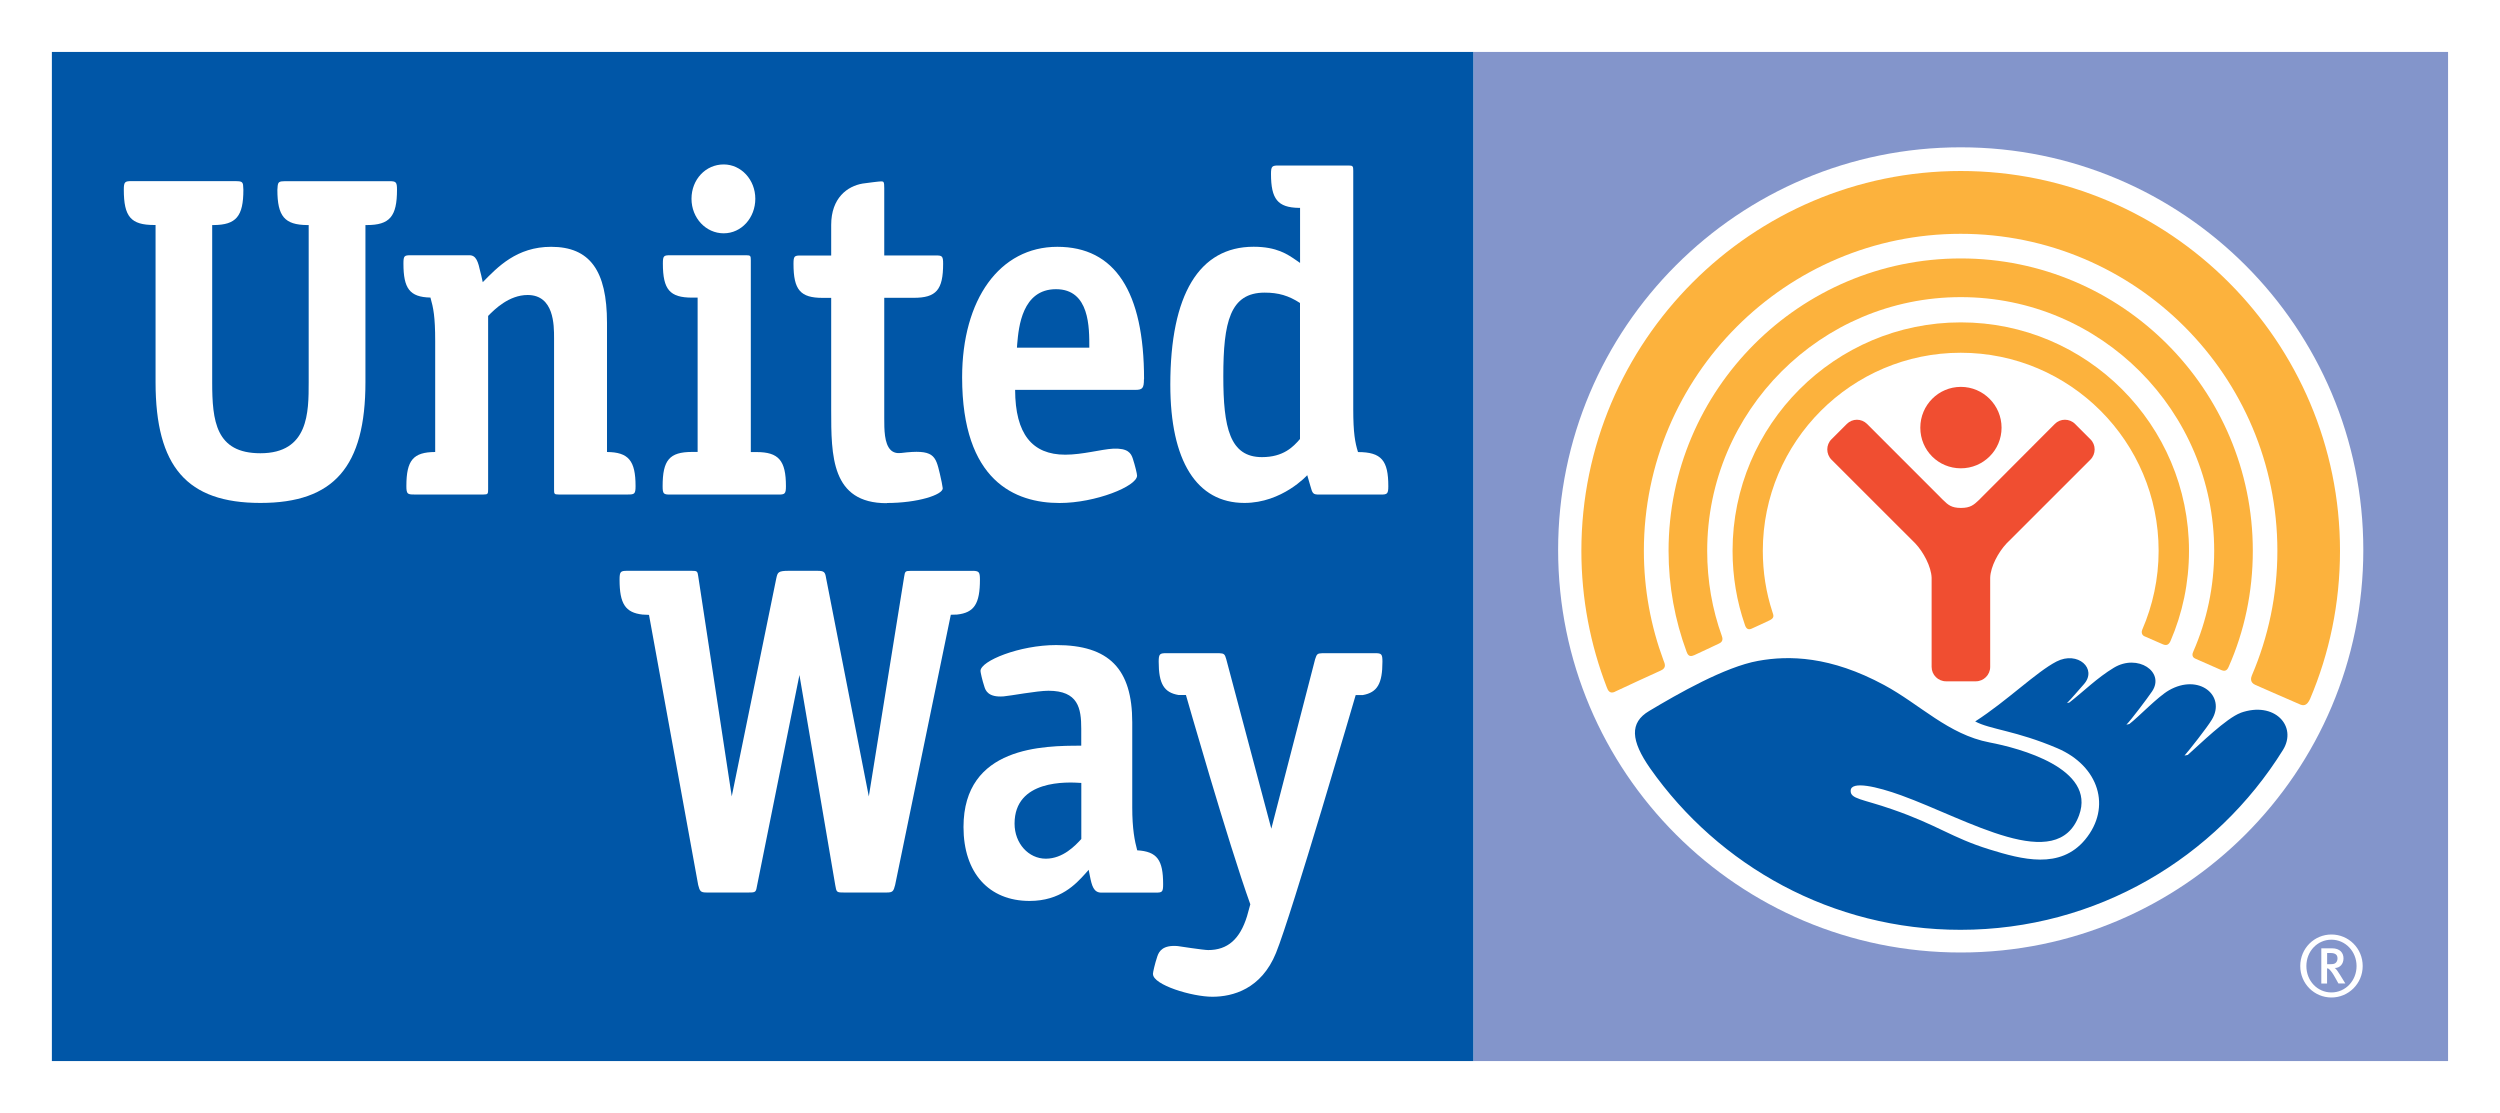
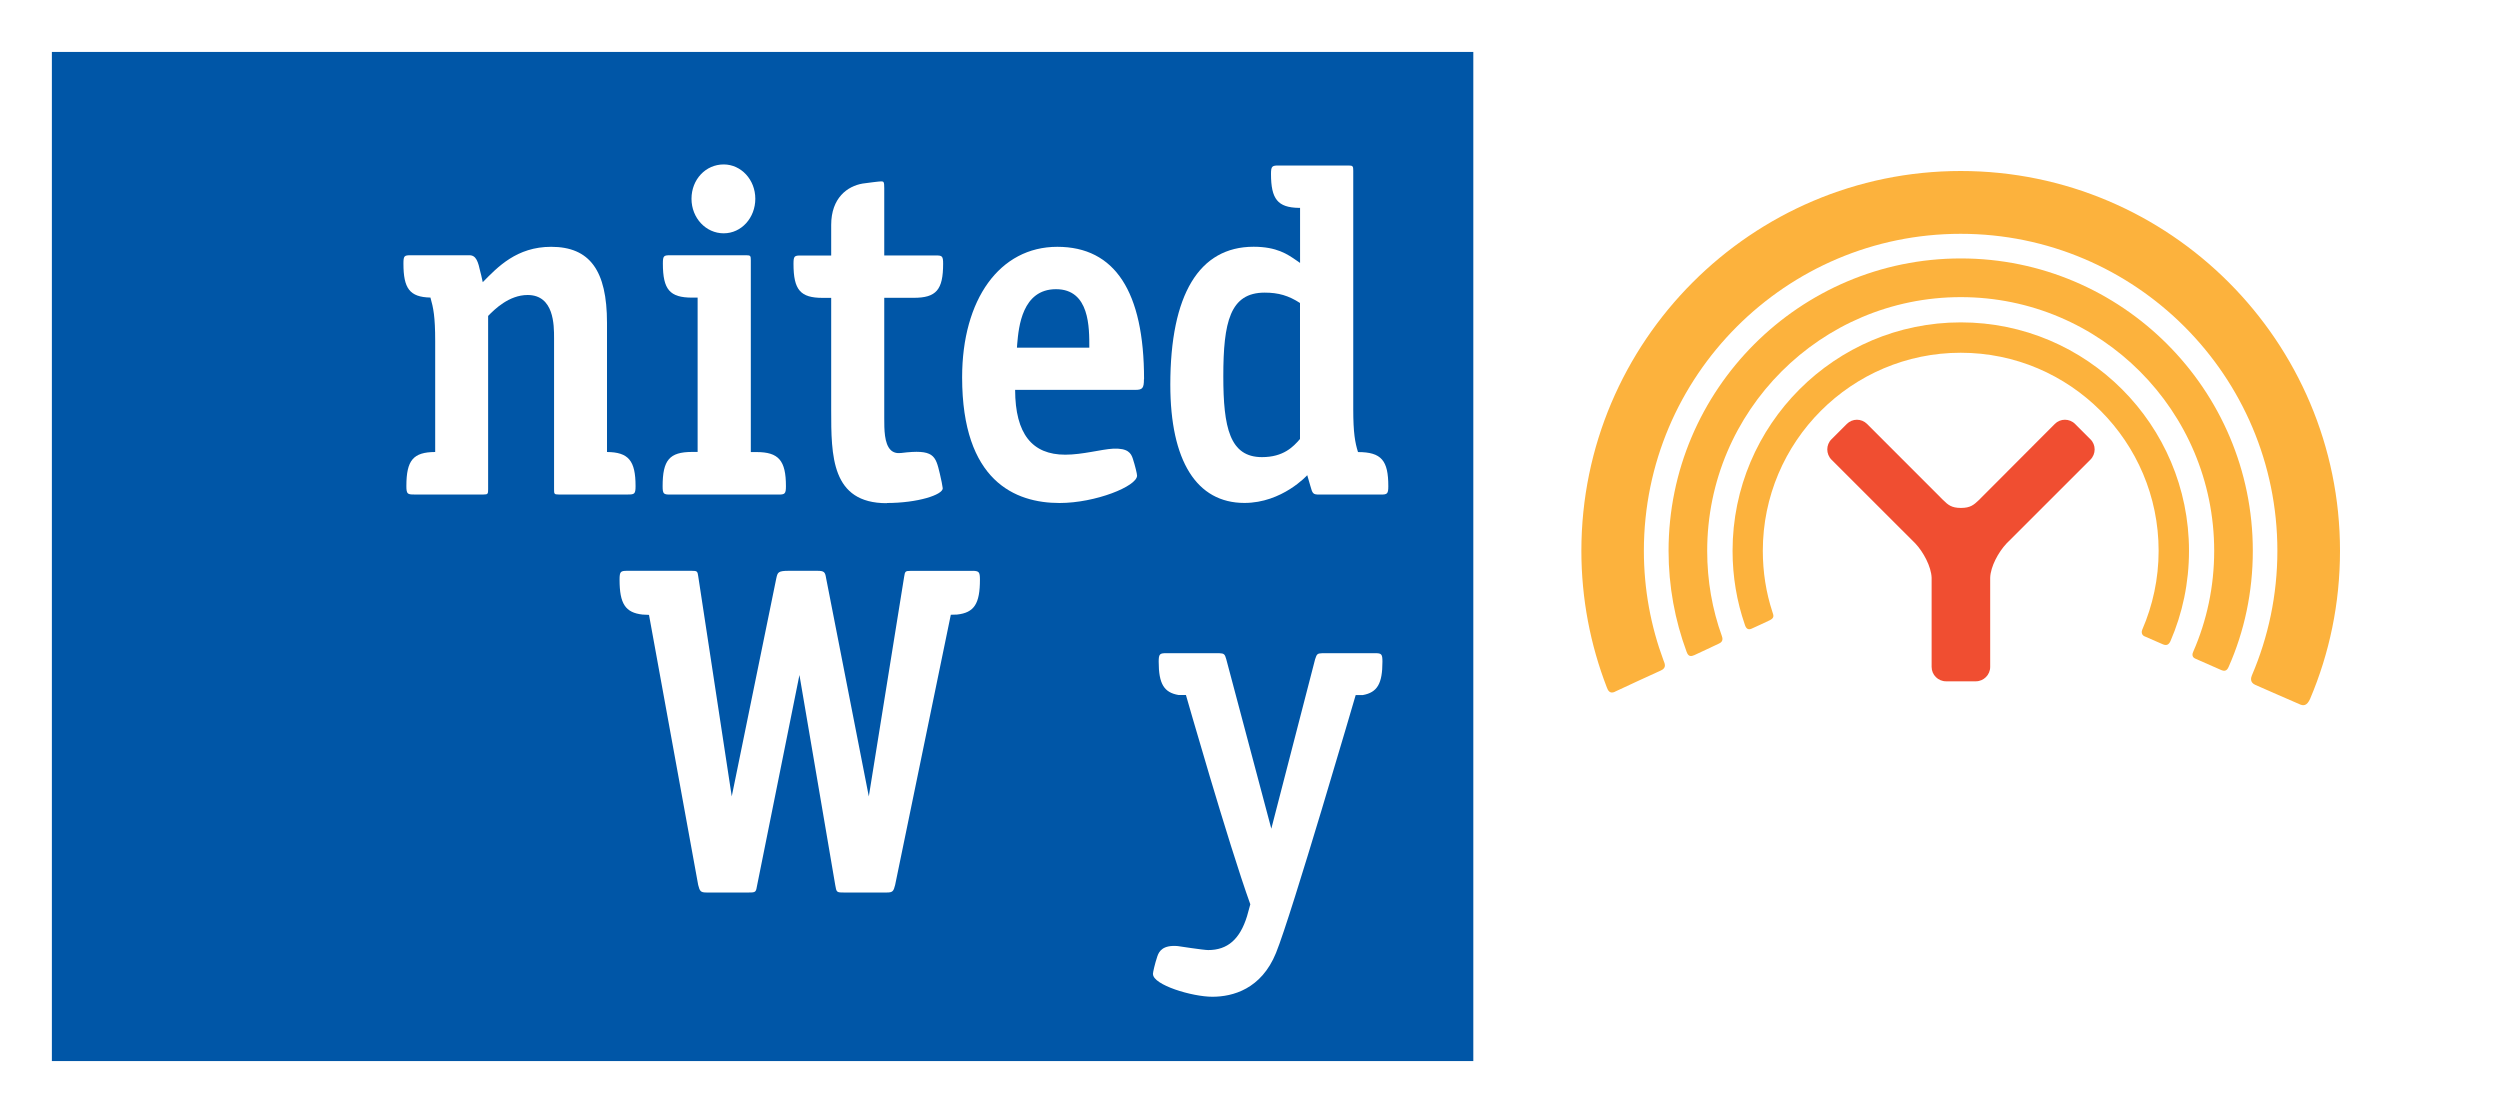
<svg xmlns="http://www.w3.org/2000/svg" id="Layer_1" viewBox="0 0 400 178.06">
  <defs>
    <style>.cls-1{fill:#0056a7;}.cls-2{fill:#f04e31;}.cls-3{fill:#fff;}.cls-4{fill:#fcb23d;}.cls-5{fill:#8395cb;}</style>
  </defs>
  <rect class="cls-3" width="400" height="178.06" />
-   <rect class="cls-5" x="235.73" y="8.31" width="155.96" height="161.46" />
  <path class="cls-3" d="M378.13,87.99c0,35.57-28.85,64.41-64.42,64.41s-64.41-28.84-64.41-64.41,28.82-64.42,64.41-64.42,64.42,28.84,64.42,64.42" />
  <path class="cls-4" d="M280.29,100.57c.67-.31,2.17-.98,2.85-1.32,.77-.38,.66-.73,.44-1.36-1.01-3.08-1.53-6.36-1.53-9.76,0-17.46,14.19-31.69,31.67-31.69s31.66,14.22,31.66,31.69c0,4.48-.95,8.76-2.62,12.62-.13,.27-.15,.81,.32,1.04,.5,.22,2.43,1.07,2.98,1.3,.57,.24,.93,.09,1.21-.5,1.92-4.44,2.97-9.32,2.97-14.46,0-20.16-16.37-36.55-36.51-36.55s-36.52,16.39-36.52,36.55c0,4.14,.68,8.11,1.96,11.81,.18,.58,.48,.93,1.13,.63" />
  <path class="cls-4" d="M271.01,104.86c.77-.37,3.37-1.56,4.05-1.9,.71-.32,.54-.9,.44-1.19-1.54-4.27-2.35-8.84-2.35-13.63,0-22.4,18.19-40.6,40.58-40.6s40.54,18.19,40.54,40.6c0,5.74-1.19,11.18-3.35,16.13-.13,.26-.31,.85,.35,1.12,.65,.27,3.56,1.57,4.11,1.81,.57,.24,.93,.14,1.21-.52,2.51-5.67,3.86-11.96,3.86-18.55,0-25.8-20.96-46.78-46.72-46.78s-46.76,20.98-46.76,46.78c0,5.68,1.02,11.11,2.89,16.17,.12,.31,.36,.92,1.14,.55" />
  <path class="cls-4" d="M258.39,110.67c.91-.44,6.42-2.98,7.37-3.4,.98-.44,.55-1.19,.41-1.58-2.04-5.49-3.15-11.39-3.15-17.56,0-27.98,22.73-50.72,50.69-50.72s50.67,22.74,50.67,50.72c0,7.08-1.46,13.81-4.08,19.94-.16,.37-.35,1.13,.57,1.52,.91,.39,6.24,2.75,6.98,3.05,.72,.36,1.26,.28,1.76-.81,3.1-7.29,4.79-15.31,4.79-23.7,0-33.49-27.22-60.77-60.68-60.77s-60.7,27.28-60.7,60.77c0,7.7,1.45,15.07,4.07,21.85,.15,.38,.41,1.12,1.31,.7" />
-   <path class="cls-2" d="M313.74,74.93c3.58,0,6.51-2.9,6.51-6.5s-2.93-6.53-6.51-6.53-6.49,2.91-6.49,6.53,2.88,6.5,6.49,6.5" />
  <path class="cls-2" d="M316.13,109.01c1.26,0,2.3-1.04,2.3-2.3v-14.26c.05-1.8,1.33-4.13,2.6-5.48l13.43-13.42c.91-.91,.91-2.39,0-3.27l-2.44-2.44c-.9-.91-2.37-.91-3.26,0l-12.13,12.16c-.81,.77-1.36,1.27-2.88,1.27s-2.07-.5-2.86-1.27l-12.15-12.16c-.91-.91-2.35-.91-3.26,0l-2.44,2.44c-.9,.88-.9,2.36,0,3.27l13.43,13.42c1.27,1.35,2.53,3.69,2.59,5.48v14.26c0,1.27,1.04,2.3,2.31,2.3h4.77Z" />
-   <path class="cls-1" d="M358.5,114.06c-2.28,.84-6.52,5.02-8.46,6.73l-.52,.1c.68-.76,3.61-4.47,4.37-5.74,2.32-3.83-2.05-7.46-6.86-4.7-1.81,1.04-4.85,4.25-6.33,5.39l-.48,.11c.66-.64,3.36-4.21,4.12-5.34,2.08-3.12-2.32-6.06-6.11-3.78-2.68,1.61-4.88,3.82-7.13,5.57l-.39,.1c.62-.59,2.11-2.37,2.69-3,2.25-2.5-.97-5.4-4.35-3.66-3.23,1.66-7.92,6.31-13.02,9.59,2.38,1.29,6.55,1.47,13.15,4.29,6.62,2.83,8.74,9.42,4.44,14.62-4.01,4.82-10.08,3.18-15.33,1.56-6.08-1.89-8.22-3.88-15.54-6.41-4.78-1.67-6.74-1.63-6.64-3.02,.09-1.56,4.2-.62,8.07,.78,10.72,3.88,24.97,12.72,28.47,3.2,2.76-7.51-9.59-10.76-14.32-11.66-6.6-1.26-11.14-6.1-16.86-9.18-8.61-4.65-15.25-4.77-20.18-3.87-5.29,.95-12.85,5.28-17.43,8.02-3.16,1.87-2.94,4.73,.16,9.17,10.99,15.63,29.13,25.84,49.66,25.84,21.79,0,40.89-11.55,51.59-28.77,2.36-3.81-1.36-7.89-6.8-5.94" />
  <rect class="cls-1" x="8.3" y="8.31" width="227.43" height="161.46" />
  <path class="cls-3" d="M184.48,155.85c.01,1.74,6.25,3.63,9.5,3.63s7.83-1.22,10.18-7.01c2.49-6.1,12.75-41.26,12.75-41.26h1.14c2.31-.42,3.14-1.81,3.14-5.34,0-1.25-.16-1.36-1.2-1.36h-8.41c-.83,.03-.89,.15-1.16,.96l-7.01,27.12s-7.21-27.12-7.21-27.12c-.23-.8-.33-.93-1.14-.96h-8.47c-1.02,0-1.2,.12-1.2,1.36,0,3.54,.85,4.94,3.18,5.33h1.18s6.74,23.6,10.3,33.49c0,0-.53,1.91-.53,1.92-1.14,3.67-3.11,5.4-6.21,5.4-.73,0-4.89-.64-4.89-.64-2.34-.19-2.97,.8-3.25,1.66-.41,1.21-.7,2.55-.7,2.8" />
  <path class="cls-3" d="M155.76,91.34h-10.05c-.88,0-.91,.08-1.05,.96l-5.65,35.13-6.84-34.96c-.15-.94-.3-1.14-1.39-1.14h-4.6c-1.69,0-1.76,.25-1.97,1.19l-7.13,34.9-5.35-35.13c-.12-.89-.17-.96-1.04-.96h-10.31c-1.08,0-1.25,.1-1.25,1.41,0,3.86,.92,5.28,3.67,5.59l1.04,.05,7.87,43.22c.25,.99,.39,1.2,1.32,1.2h6.81c1.08,0,1.12-.06,1.31-1.2l6.76-33.6,5.73,33.62c.19,1.12,.21,1.18,1.32,1.18h6.95c.92,0,1.06-.21,1.31-1.2l8.91-43.24,1-.03c2.75-.3,3.66-1.74,3.66-5.59,0-1.23-.17-1.35-1.02-1.41" />
-   <path class="cls-3" d="M181.95,136.04c-.4-1.49-.79-3.38-.79-6.86v-13.6c0-8.56-3.71-12.37-12.17-12.37-5.88,0-12.11,2.54-12.11,4.14,0,.21,.26,1.44,.64,2.58,.17,.51,.57,1.69,3.07,1.49,1.02-.08,5.34-.9,7.15-.9,4.78,0,5.26,2.79,5.26,6.09v2.7c-5.98,0-18.84,.06-18.84,13.02,0,7.3,4.04,11.82,10.57,11.82,4.95,0,7.41-2.71,8.9-4.35l.56-.63,.19,.98c.31,1.57,.6,2.67,1.83,2.67h8.66c1.09,0,1.23-.08,1.23-1.35,0-3.86-.94-5.23-4.15-5.42m-8.94-1.81c-.95,1.04-2.93,3.15-5.68,3.15s-5-2.43-5-5.61c0-7.07,8.39-6.67,10.68-6.51v8.97Z" />
  <path class="cls-3" d="M121.04,72.33h-.91v-30.66c0-.75-.05-.83-.75-.83h-12.13c-1.05,0-1.19,.08-1.19,1.33,0,4.18,1.11,5.45,4.69,5.45h.87v24.69h-.91c-3.6,.01-4.69,1.3-4.69,5.48,0,1.24,.16,1.34,1.21,1.34h17.32c1.01,0,1.2-.1,1.2-1.34,0-4.13-1.18-5.46-4.71-5.46" />
  <path class="cls-3" d="M115.79,26.31c-2.89,0-5.15,2.41-5.15,5.49s2.3,5.53,5.15,5.53,5.06-2.49,5.06-5.53-2.26-5.49-5.06-5.49" />
-   <path class="cls-3" d="M58.46,36.01h.23c3.66,0,4.83-1.37,4.83-5.64,0-1.27-.16-1.38-1.24-1.38h-16.67c-.95,0-1.1,.15-1.18,.73l-.05,.65c0,4.25,1.16,5.6,4.76,5.64h.25v25.15c0,4.8,0,11.36-7.73,11.36-7.14,0-7.71-5.15-7.71-11.36v-25.15h.23c3.6-.03,4.76-1.39,4.76-5.64,0,0-.05-.79-.05-.8-.09-.45-.26-.59-1.18-.59H21.05c-1.07,0-1.24,.11-1.24,1.38,0,4.31,1.12,5.64,4.86,5.64h.22v25.15c0,13.53,5.03,19.32,16.78,19.32s16.8-5.79,16.8-19.32v-25.15Z" />
  <path class="cls-3" d="M97.12,72.33v-20.67c0-8.4-2.77-12.17-8.94-12.17-5.5,0-8.56,3.23-10.94,5.66-.17-.87-.37-1.59-.37-1.59-.37-1.69-.68-2.72-1.76-2.72h-9.38c-1.04,0-1.18,.08-1.18,1.33,0,3.96,.97,5.37,4.32,5.44,.47,1.66,.76,3.02,.76,6.96v17.75c-3.52,.02-4.61,1.31-4.61,5.46,0,1.24,.18,1.34,1.22,1.34h11.14c.68,0,.72-.11,.72-.84v-27.73c1.02-1.05,3.34-3.35,6.32-3.35,4.23,0,4.23,4.82,4.23,6.88v24.2c0,.73,.01,.84,.72,.84h11.13c1.01,0,1.19-.1,1.19-1.34,0-4.08-1.13-5.43-4.57-5.46" />
  <path class="cls-3" d="M141.88,80.48c4.95,0,8.96-1.31,8.96-2.35,0-.19-.29-1.64-.47-2.36-.69-2.88-.94-3.95-6.2-3.29-.68,.08-1.24-.07-1.66-.48-1.03-1.02-1.03-3.28-1.03-5.09v-19.26h4.71c3.61,0,4.71-1.27,4.71-5.45,0-1.25-.16-1.33-1.21-1.33h-8.21v-10.77c0-1.02-.09-1.07-.48-1.08-.37,0-2.1,.23-2.98,.35-2.42,.41-5.03,2.28-5.03,6.62v4.89h-4.84c-1.04,0-1.19,.08-1.19,1.33,0,4.18,1.09,5.45,4.68,5.45h1.35v17.93c0,7.33,0,14.92,8.88,14.92" />
  <path class="cls-3" d="M183.05,60.68c0-14.04-4.67-21.19-13.88-21.19s-15.23,8.39-15.23,20.89c0,16.59,8.48,20.1,15.59,20.1,5.74,0,12.4-2.68,12.4-4.38,0-.28-.3-1.55-.68-2.72-.28-.85-.76-1.71-3.18-1.59-1.86,.1-4.86,.96-7.63,.96-5.3,0-8-3.32-8.02-10.37h19.25c1.13,0,1.36-.29,1.36-1.7m-20.32-5.05l.05-.68c.23-2.6,.78-8.68,6.2-8.68s5.33,6.21,5.33,9.36h-11.59Z" />
  <path class="cls-3" d="M217.28,72.33c-.47-1.5-.76-3.07-.76-6.85V27.32c0-.73-.06-.84-.76-.84h-11.18c-1.04,0-1.22,.11-1.22,1.34,0,4.04,1.07,5.37,4.43,5.44h.22v8.81l-.69-.48c-1.28-.87-3-2.11-6.74-2.11-8.72,0-13.33,7.65-13.33,22.07,0,12.2,4.21,18.92,11.86,18.92,6.05,0,10.05-4.44,10.05-4.44l.48,1.66c.36,1.29,.41,1.44,1.46,1.44h9.82c1.03,0,1.21-.1,1.21-1.34,0-4.11-1.09-5.46-4.86-5.46m-15.35,.81c-5.16,0-6.19-4.72-6.19-12.93,0-8.69,1.07-13.39,6.62-13.39,2.21,0,3.83,.48,5.65,1.66v21.76c-1.1,1.27-2.66,2.9-6.09,2.9" />
  <path class="cls-3" d="M373.03,159.6c-2.74,0-4.99-2.21-4.99-5.04s2.25-5.04,4.99-5.04,5,2.21,5,5.04-2.28,5.04-5,5.04m0-9.25c-2.24,0-4.01,1.84-4.01,4.22s1.77,4.22,4.01,4.22,4.02-1.87,4.02-4.22-1.8-4.22-4.02-4.22m1.12,7.01l-.49-.88c-.38-.69-.65-1.07-.96-1.38-.11-.11-.19-.16-.37-.17v2.43h-.92v-5.63h1.72c1.26,0,1.83,.73,1.83,1.61s-.56,1.54-1.4,1.54c.2,.1,.57,.64,.86,1.12l.83,1.35h-1.11Zm-1.3-4.88h-.51v1.79h.49c.49,0,.74-.06,.91-.24,.16-.16,.26-.4,.26-.68,0-.57-.32-.87-1.14-.87" />
</svg>